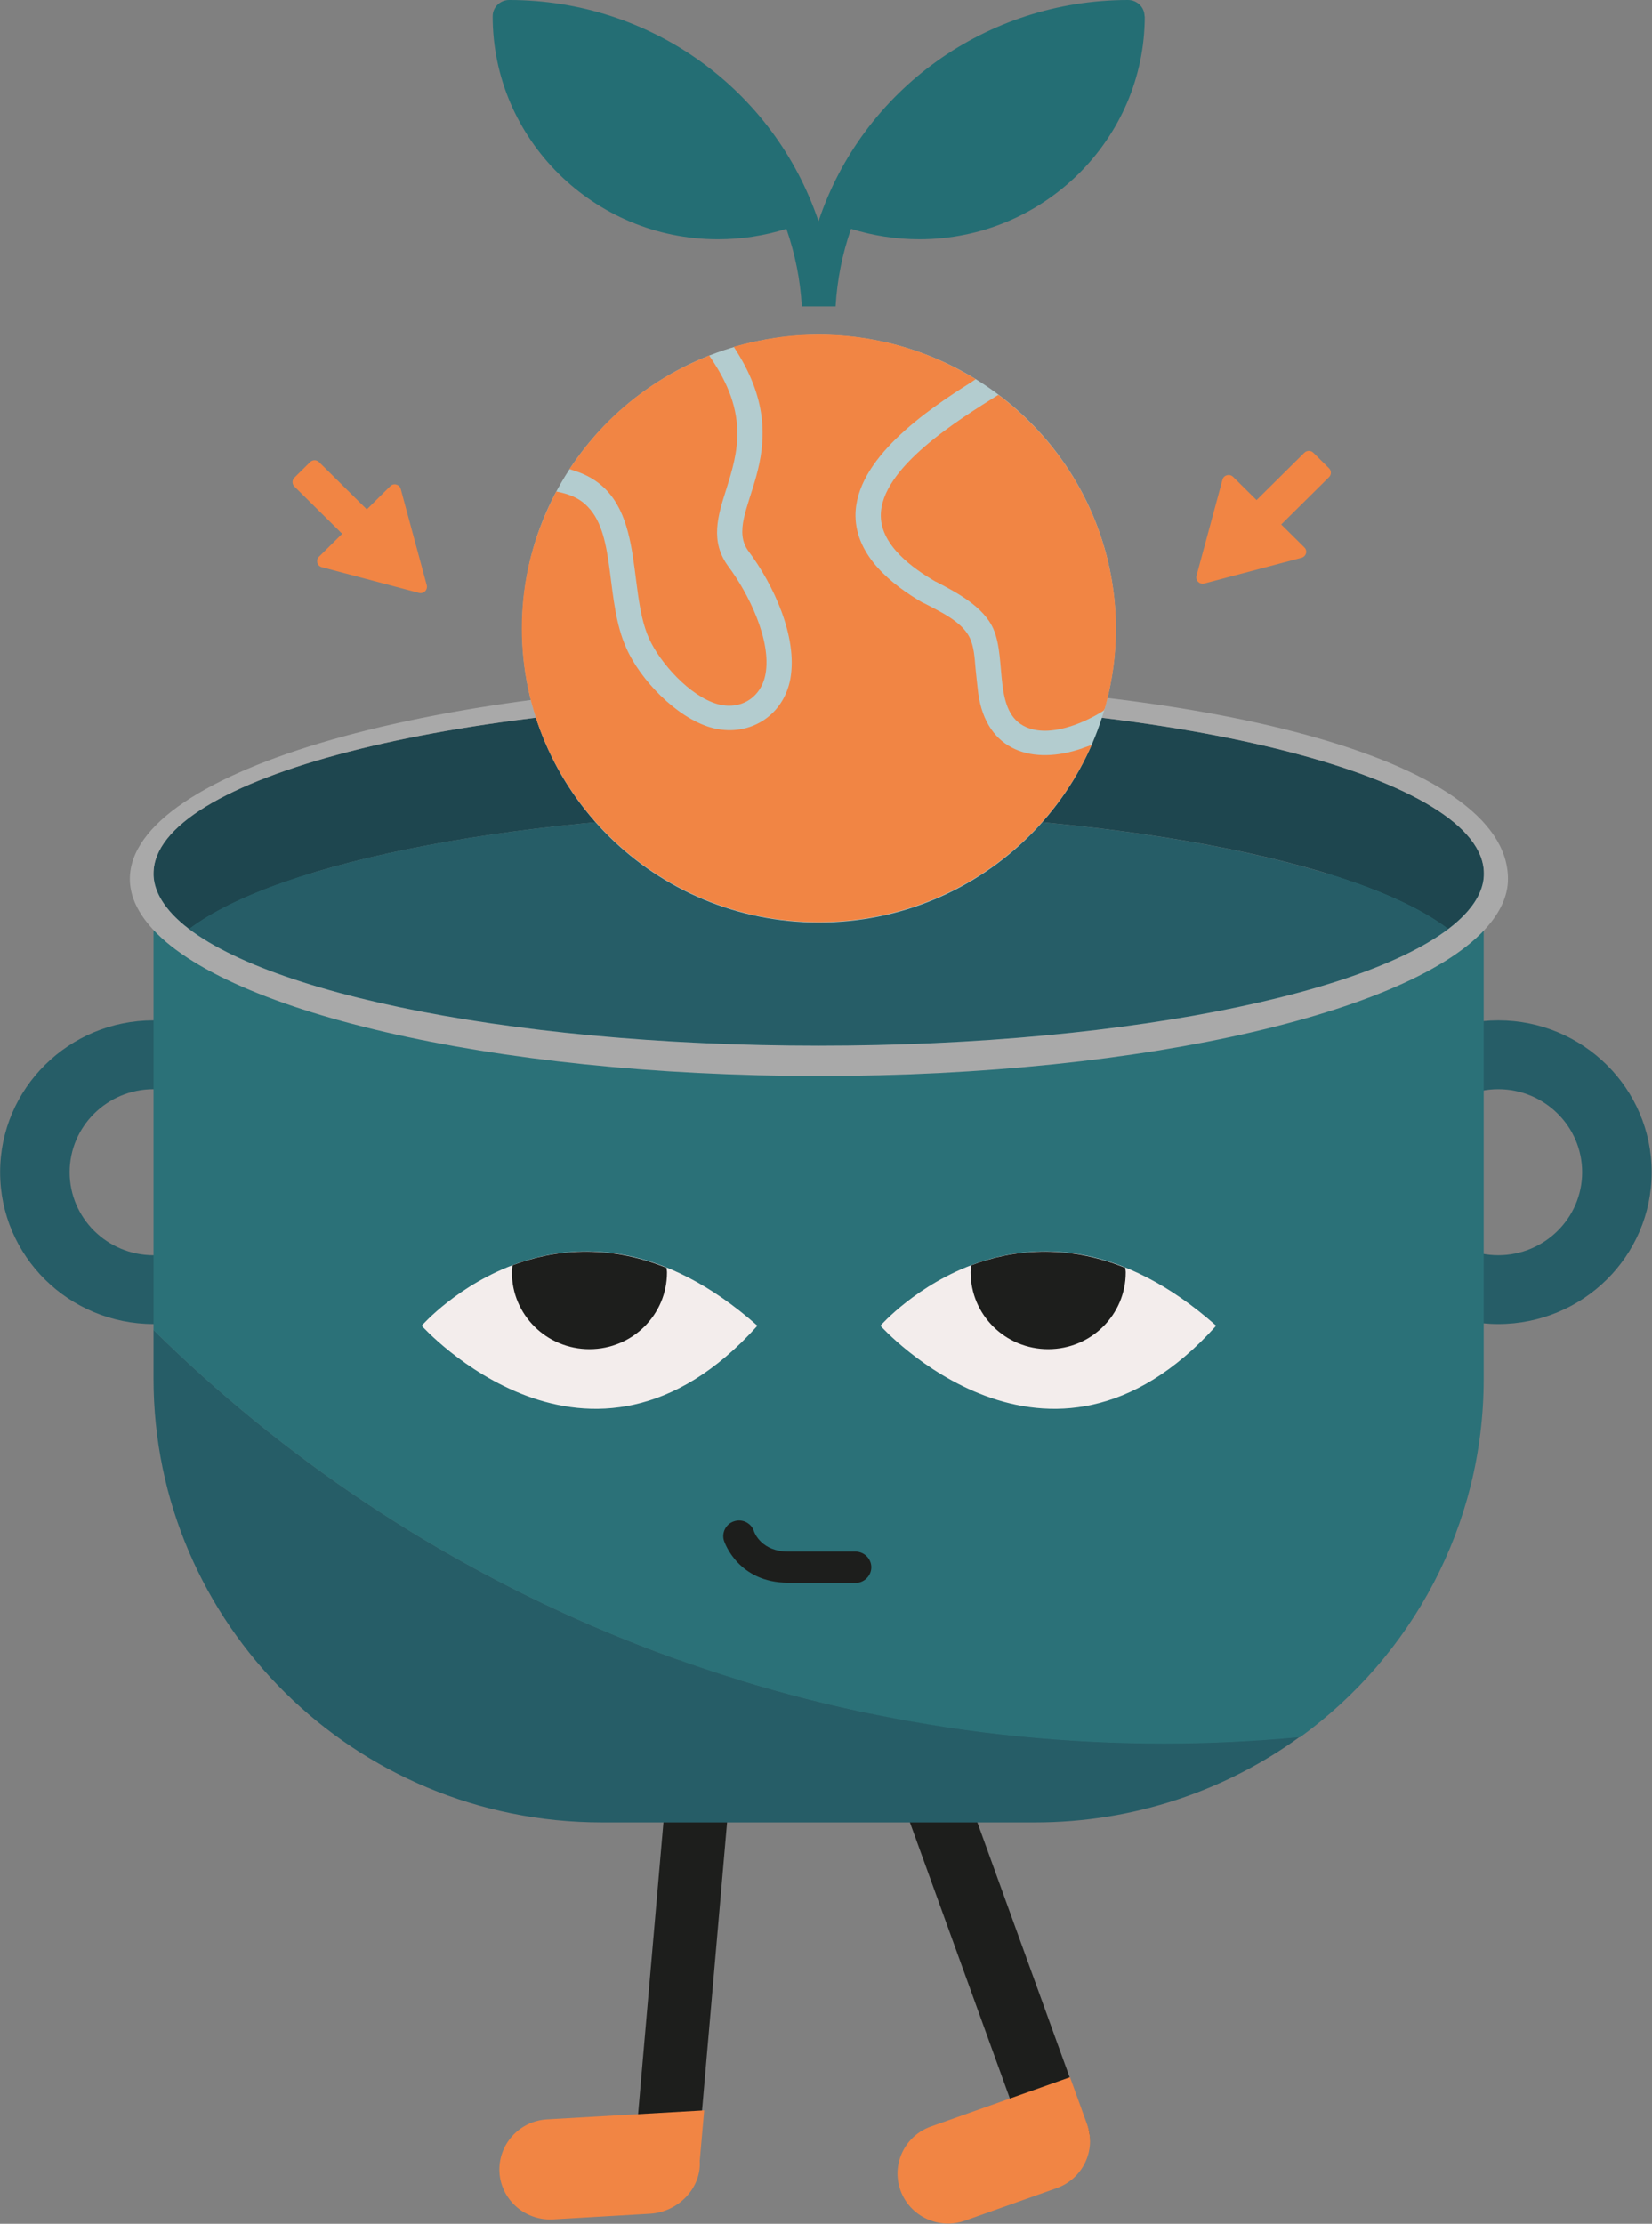
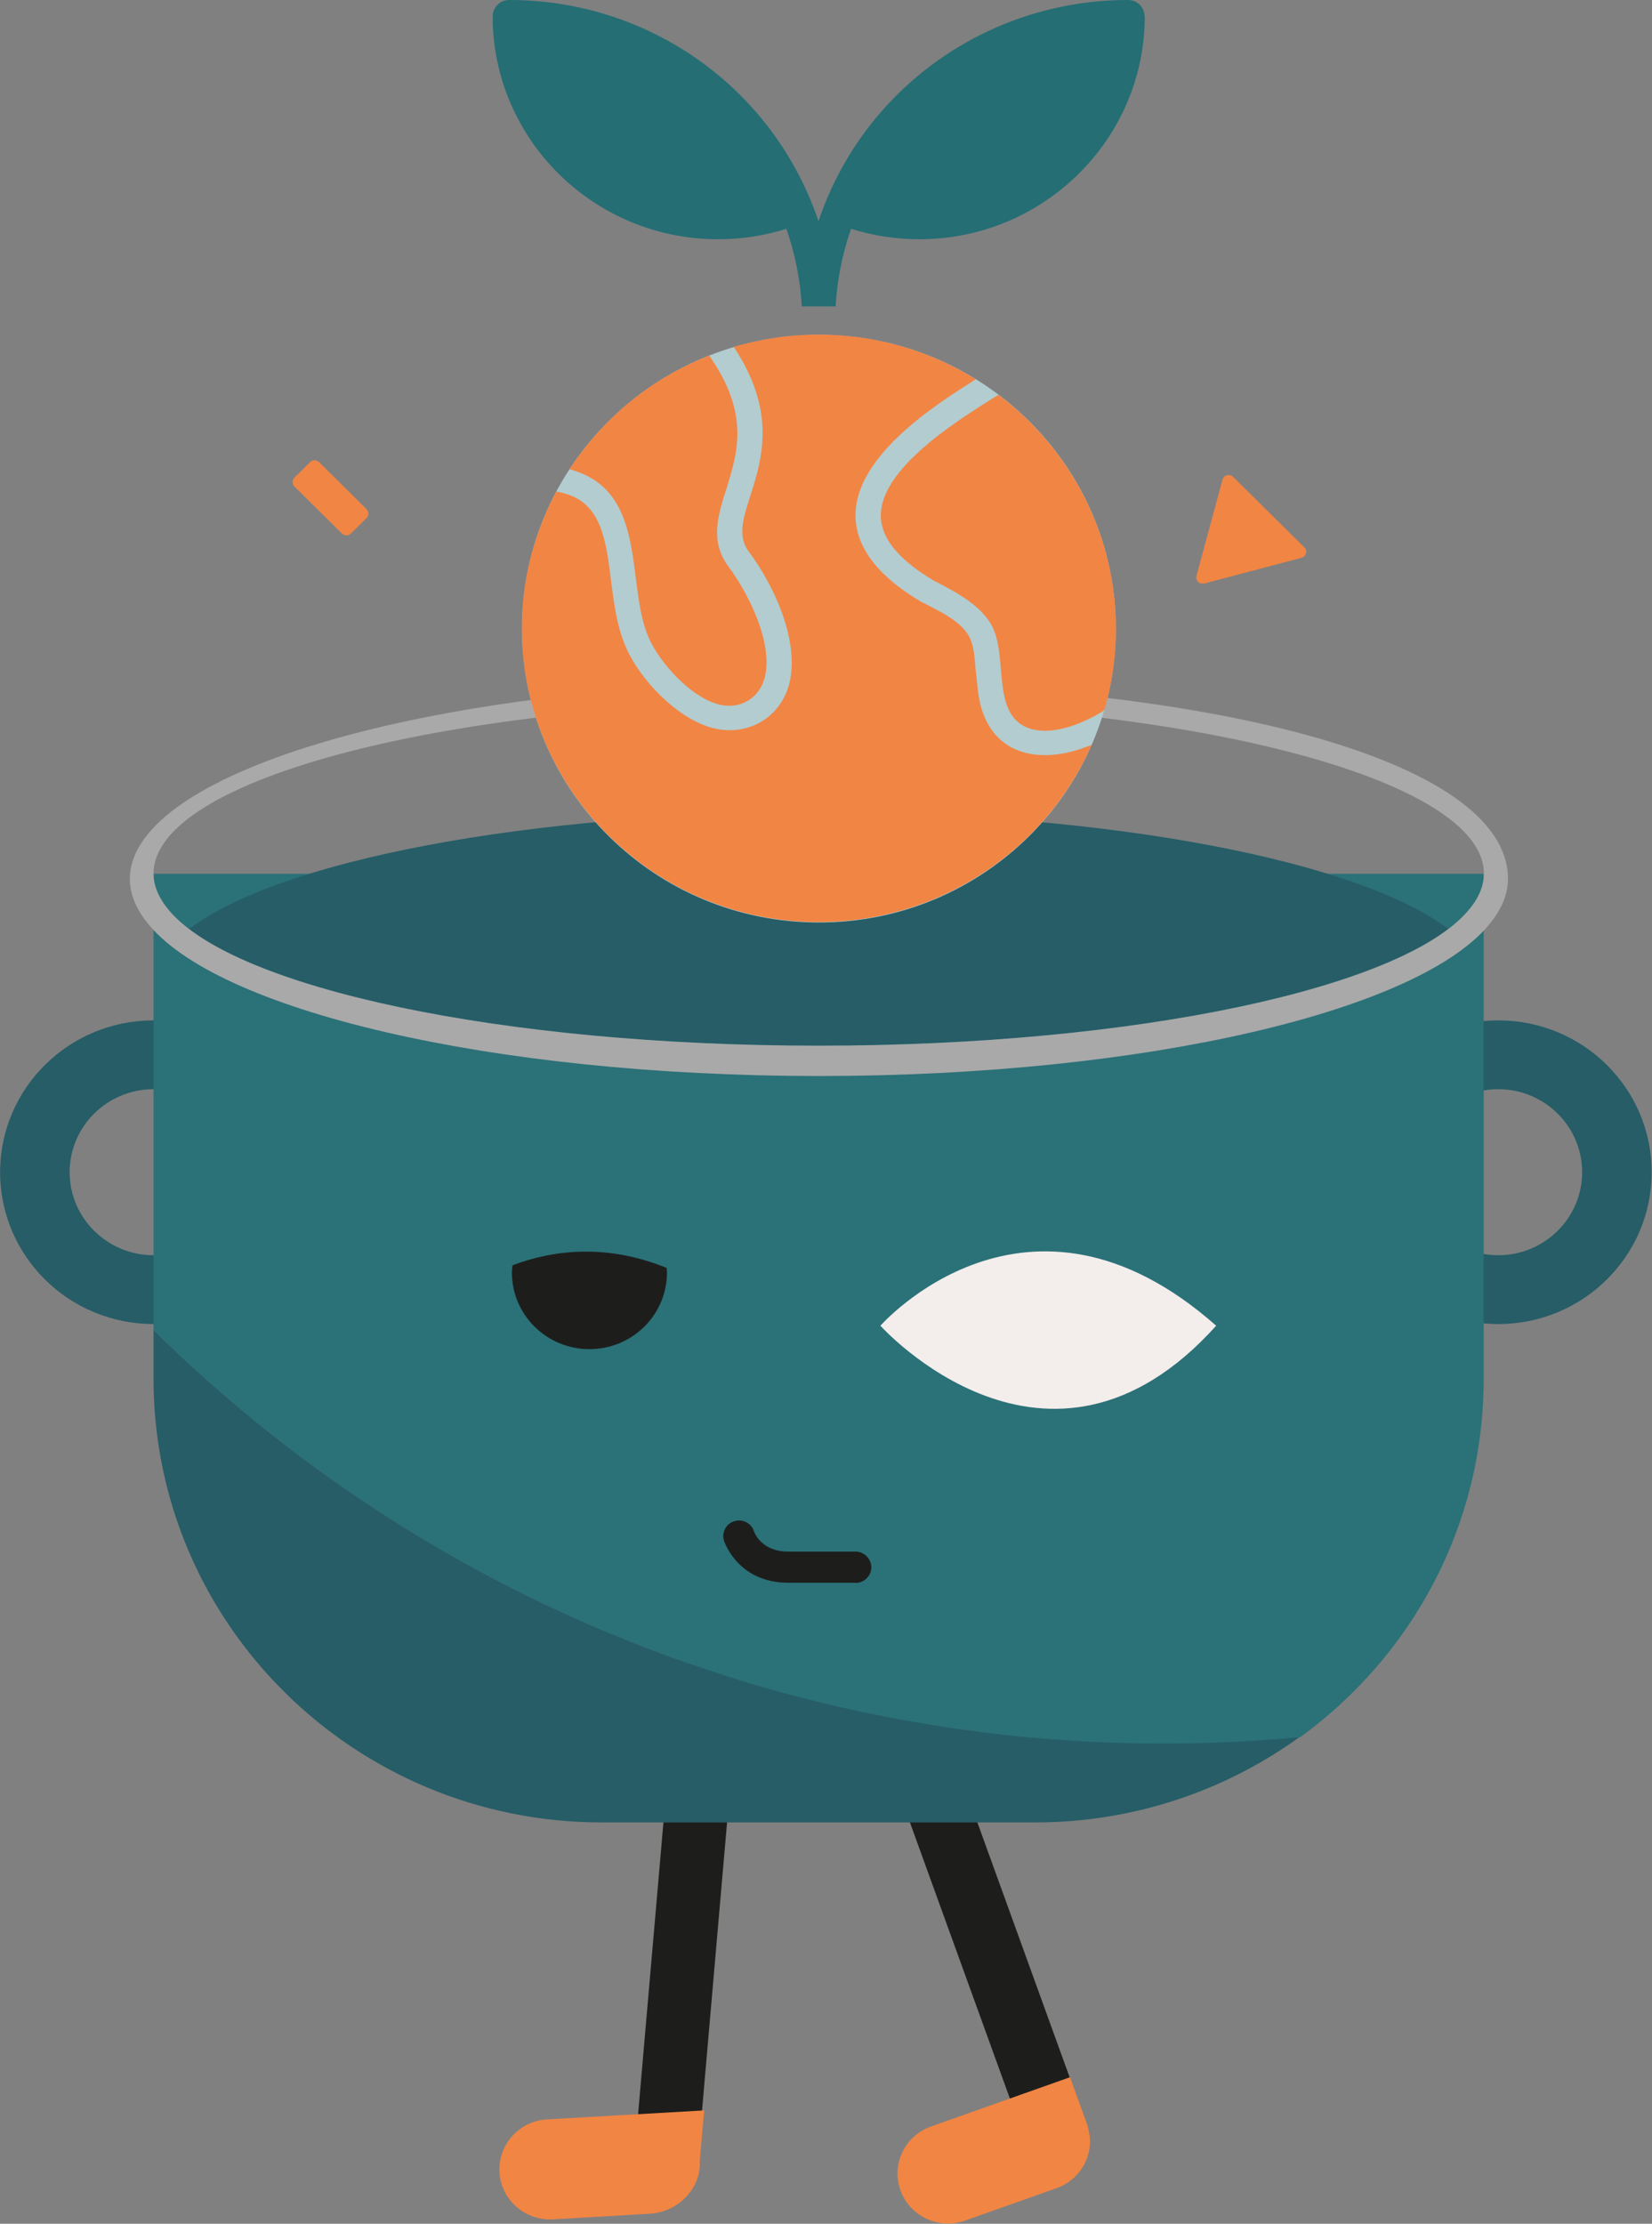
<svg xmlns="http://www.w3.org/2000/svg" width="110" height="148" viewBox="0 0 110 148" fill="none">
  <rect x="0" y="0" width="110" height="148" fill="#808080" stroke="none" />
  <g clip-path="url(#clip0_49_2783)">
-     <path d="M44.314 146.232C44.314 146.232 44.187 146.232 44.131 146.232C42.963 146.135 42.105 145.119 42.203 143.977L45.074 110.948C45.172 109.793 46.213 108.957 47.353 109.041C48.521 109.138 49.379 110.154 49.281 111.296L46.41 144.325C46.312 145.411 45.397 146.232 44.314 146.232Z" fill="#1D1E1C" />
+     <path d="M44.314 146.232C42.963 146.135 42.105 145.119 42.203 143.977L45.074 110.948C45.172 109.793 46.213 108.957 47.353 109.041C48.521 109.138 49.379 110.154 49.281 111.296L46.41 144.325C46.312 145.411 45.397 146.232 44.314 146.232Z" fill="#1D1E1C" />
    <path d="M33.255 144.576C33.368 146.413 34.958 147.805 36.815 147.708L43.287 147.332C45.144 147.221 46.706 145.648 46.593 143.81L46.889 140.456L36.421 141.054C34.563 141.166 33.157 142.739 33.255 144.576Z" fill="#F18544" />
    <path d="M70.442 144.395C69.569 144.395 68.767 143.866 68.458 143.017L57.16 111.825C56.766 110.739 57.343 109.542 58.44 109.152C59.538 108.763 60.748 109.333 61.142 110.419L72.44 141.611C72.834 142.697 72.257 143.894 71.159 144.284C70.92 144.367 70.681 144.409 70.442 144.409V144.395Z" fill="#1D1E1C" />
    <path d="M59.959 145.781C59.333 144.051 60.242 142.147 61.99 141.527L71.249 138.246L72.383 141.377C73.01 143.107 72.1 145.011 70.352 145.631L64.259 147.79C62.51 148.41 60.585 147.51 59.959 145.781Z" fill="#F18544" />
    <path d="M99.763 67.91C94.121 67.91 89.549 72.434 89.549 78.016C89.549 83.597 94.121 88.121 99.763 88.121C105.405 88.121 109.978 83.597 109.978 78.016C109.978 72.434 105.405 67.91 99.763 67.91ZM99.763 83.541C96.682 83.541 94.177 81.064 94.177 78.016C94.177 74.967 96.682 72.49 99.763 72.49C102.845 72.49 105.349 74.967 105.349 78.016C105.349 81.064 102.845 83.541 99.763 83.541Z" fill="#265D67" />
    <path d="M10.223 67.91C4.581 67.91 0.008 72.434 0.008 78.016C0.008 83.597 4.581 88.121 10.223 88.121C15.865 88.121 20.437 83.597 20.437 78.016C20.437 72.434 15.865 67.91 10.223 67.91ZM10.223 83.541C7.141 83.541 4.637 81.064 4.637 78.016C4.637 74.967 7.141 72.49 10.223 72.49C13.304 72.49 15.808 74.967 15.808 78.016C15.808 81.064 13.304 83.541 10.223 83.541Z" fill="#265D67" />
    <path d="M10.223 88.51V91.754C10.223 108.067 23.589 121.29 40.079 121.29H68.922C75.521 121.29 81.627 119.16 86.566 115.583C83.583 115.861 80.558 116.014 77.491 116.014C51.222 116.014 27.444 105.506 10.209 88.497L10.223 88.51Z" fill="#265D67" />
    <path d="M98.792 91.767V58.153H10.223V88.524C27.458 105.519 51.236 116.042 77.505 116.042C80.572 116.042 83.583 115.889 86.58 115.611C93.981 110.238 98.792 101.566 98.792 91.781V91.767Z" fill="#2B7178" />
-     <path d="M96.429 61.828C96.935 61.438 97.385 61.035 97.737 60.631C98.427 59.824 98.806 58.988 98.806 58.139C98.806 51.806 78.982 46.684 54.515 46.684C30.047 46.684 10.223 51.82 10.223 58.139C10.223 59.002 10.603 59.837 11.292 60.631C11.644 61.035 12.08 61.438 12.601 61.828C18.552 57.318 35.056 54.061 54.515 54.061C73.973 54.061 90.491 57.304 96.429 61.828Z" fill="#1E464F" />
    <path d="M96.429 61.828C90.477 57.318 73.973 54.061 54.515 54.061C35.056 54.061 18.538 57.304 12.601 61.828C18.538 66.352 35.056 69.595 54.515 69.595C73.973 69.595 90.491 66.338 96.429 61.828Z" fill="#265D67" />
    <path d="M54.529 45.39C29.189 45.39 8.647 51.263 8.647 58.501C8.647 59.489 9.041 60.436 9.758 61.355C14.317 67.228 32.636 71.613 54.529 71.613C76.421 71.613 94.74 67.228 99.299 61.355C100.017 60.436 100.41 59.476 100.41 58.501C100.41 50.401 79.868 45.39 54.529 45.39ZM97.737 60.631C93.333 65.753 75.662 69.595 54.515 69.595C33.368 69.595 15.696 65.767 11.292 60.631C10.603 59.824 10.223 58.988 10.223 58.139C10.223 51.806 30.047 46.684 54.515 46.684C78.982 46.684 98.806 51.82 98.806 58.139C98.806 59.002 98.427 59.837 97.737 60.631Z" fill="#A9A9A9" />
    <path d="M56.977 105.338H52.489C49.154 105.338 48.254 102.666 48.211 102.555C48.028 102.012 48.338 101.413 48.887 101.246C49.435 101.065 50.04 101.372 50.209 101.928C50.251 102.054 50.744 103.265 52.474 103.265H56.963C57.54 103.265 58.018 103.738 58.018 104.308C58.018 104.879 57.54 105.352 56.963 105.352L56.977 105.338Z" fill="#1D1E1C" />
-     <path d="M28.077 88.232C28.077 88.232 37.842 77.097 50.434 88.232C39.249 100.676 28.077 88.232 28.077 88.232Z" fill="#F3EDEC" />
    <path d="M44.384 84.363C44.384 84.474 44.412 84.571 44.412 84.683C44.412 87.508 42.105 89.791 39.249 89.791C36.393 89.791 34.085 87.508 34.085 84.683C34.085 84.516 34.113 84.363 34.127 84.21C36.857 83.18 40.374 82.762 44.37 84.377L44.384 84.363Z" fill="#1D1E1C" />
    <path d="M58.623 88.232C58.623 88.232 68.388 77.097 80.98 88.232C69.794 100.676 58.623 88.232 58.623 88.232Z" fill="#F3EDEC" />
-     <path d="M74.93 84.363C74.93 84.474 74.958 84.571 74.958 84.683C74.958 87.508 72.651 89.791 69.794 89.791C66.938 89.791 64.631 87.508 64.631 84.683C64.631 84.516 64.659 84.363 64.673 84.21C67.403 83.18 70.92 82.762 74.916 84.377L74.93 84.363Z" fill="#1D1E1C" />
    <path d="M54.529 61.396C65.446 61.396 74.297 52.641 74.297 41.84C74.297 31.04 65.446 22.284 54.529 22.284C43.611 22.284 34.761 31.04 34.761 41.84C34.761 52.641 43.611 61.396 54.529 61.396Z" fill="#B3CCCF" />
    <path d="M72.074 49.802C68.796 50.943 65.672 50.025 65.137 46.141C65.067 45.571 65.011 45.014 64.954 44.457C64.898 43.789 64.856 43.023 64.561 42.425C64.026 41.339 62.548 40.685 61.521 40.142C61.507 40.142 61.479 40.142 61.465 40.128C59.355 38.903 57.005 37.01 56.963 34.352C56.92 30.566 61.718 27.295 64.617 25.472L64.969 25.235L64.617 25.026C61.55 23.217 58.088 22.27 54.529 22.27C52.474 22.27 50.814 22.549 48.858 23.078L49.041 23.37C53.403 30.26 47.944 34.143 49.843 36.69C51.49 38.889 53.122 42.369 52.629 45.167C52.165 47.714 49.773 49.134 47.297 48.41C45.003 47.728 42.626 45.223 41.711 43.149C40.29 40.031 41.036 35.674 39.15 33.739C38.559 33.113 37.87 32.877 37.04 32.709C35.534 35.591 34.746 38.555 34.746 41.826C34.746 52.6 43.624 61.369 54.529 61.369C62.197 61.369 69.161 56.97 72.425 50.15L72.693 49.579L72.102 49.788L72.074 49.802Z" fill="#F18544" />
    <path d="M73.537 47.185C73.495 47.297 73.537 47.255 73.424 47.338C72.088 48.173 69.893 49.078 68.331 48.396C66.108 47.422 67.051 43.942 66.15 41.868C65.503 40.379 63.702 39.432 62.309 38.709H62.295C60.762 37.818 58.679 36.315 58.651 34.352C58.595 31.137 63.913 27.88 66.474 26.279L66.629 26.39C73.031 31.304 75.76 39.516 73.551 47.199L73.537 47.185Z" fill="#F18544" />
    <path d="M50.969 44.875C50.673 46.461 49.267 47.297 47.747 46.851C45.932 46.322 43.962 44.137 43.217 42.495C41.655 39.029 43.174 32.89 38.25 31.331L37.912 31.22L38.123 30.928C40.304 27.713 43.399 25.207 47.029 23.746L47.212 23.648C48.296 25.221 49.056 26.808 49.098 28.743C49.112 30.093 48.76 31.29 48.366 32.542C47.789 34.338 47.269 36.036 48.493 37.693C49.815 39.46 51.391 42.606 50.969 44.875Z" fill="#F18544" />
    <path d="M76.224 1.086C76.224 9.256 69.485 15.923 61.226 15.923C59.664 15.923 58.13 15.687 56.667 15.227C56.09 16.884 55.739 18.623 55.64 20.391H53.389C53.291 18.623 52.939 16.884 52.362 15.227C50.913 15.687 49.379 15.923 47.803 15.923C39.53 15.923 32.805 9.256 32.805 1.086C32.805 0.473 33.311 0 33.902 0C43.301 0 51.532 5.929 54.501 14.726C57.441 5.943 65.714 0 75.113 0C75.704 0 76.21 0.473 76.21 1.086H76.224Z" fill="#246E74" />
    <path d="M20.648 30.755L19.603 31.788C19.438 31.952 19.438 32.216 19.603 32.379L22.767 35.509C22.932 35.672 23.199 35.672 23.364 35.509L24.409 34.475C24.573 34.312 24.573 34.048 24.409 33.885L21.245 30.755C21.08 30.592 20.813 30.592 20.648 30.755Z" fill="#F18544" />
-     <path d="M28.415 38.945L26.684 32.542C26.6 32.236 26.206 32.125 25.981 32.361L21.239 37.052C21.014 37.275 21.113 37.665 21.422 37.748L27.894 39.46C28.204 39.544 28.499 39.265 28.415 38.945Z" fill="#F18544" />
-     <path d="M88.495 31.165L87.45 30.131C87.285 29.968 87.018 29.968 86.853 30.131L83.689 33.261C83.525 33.424 83.525 33.688 83.689 33.852L84.734 34.885C84.899 35.048 85.166 35.048 85.331 34.885L88.495 31.755C88.66 31.592 88.66 31.328 88.495 31.165Z" fill="#F18544" />
    <path d="M80.192 38.834L86.664 37.122C86.974 37.038 87.086 36.648 86.847 36.426L82.106 31.735C81.88 31.512 81.487 31.61 81.402 31.916L79.671 38.319C79.587 38.625 79.868 38.917 80.192 38.834Z" fill="#F18544" />
  </g>
  <defs>
    <clipPath id="clip0_49_2783">
      <rect width="110" height="148" fill="white" />
    </clipPath>
  </defs>
</svg>